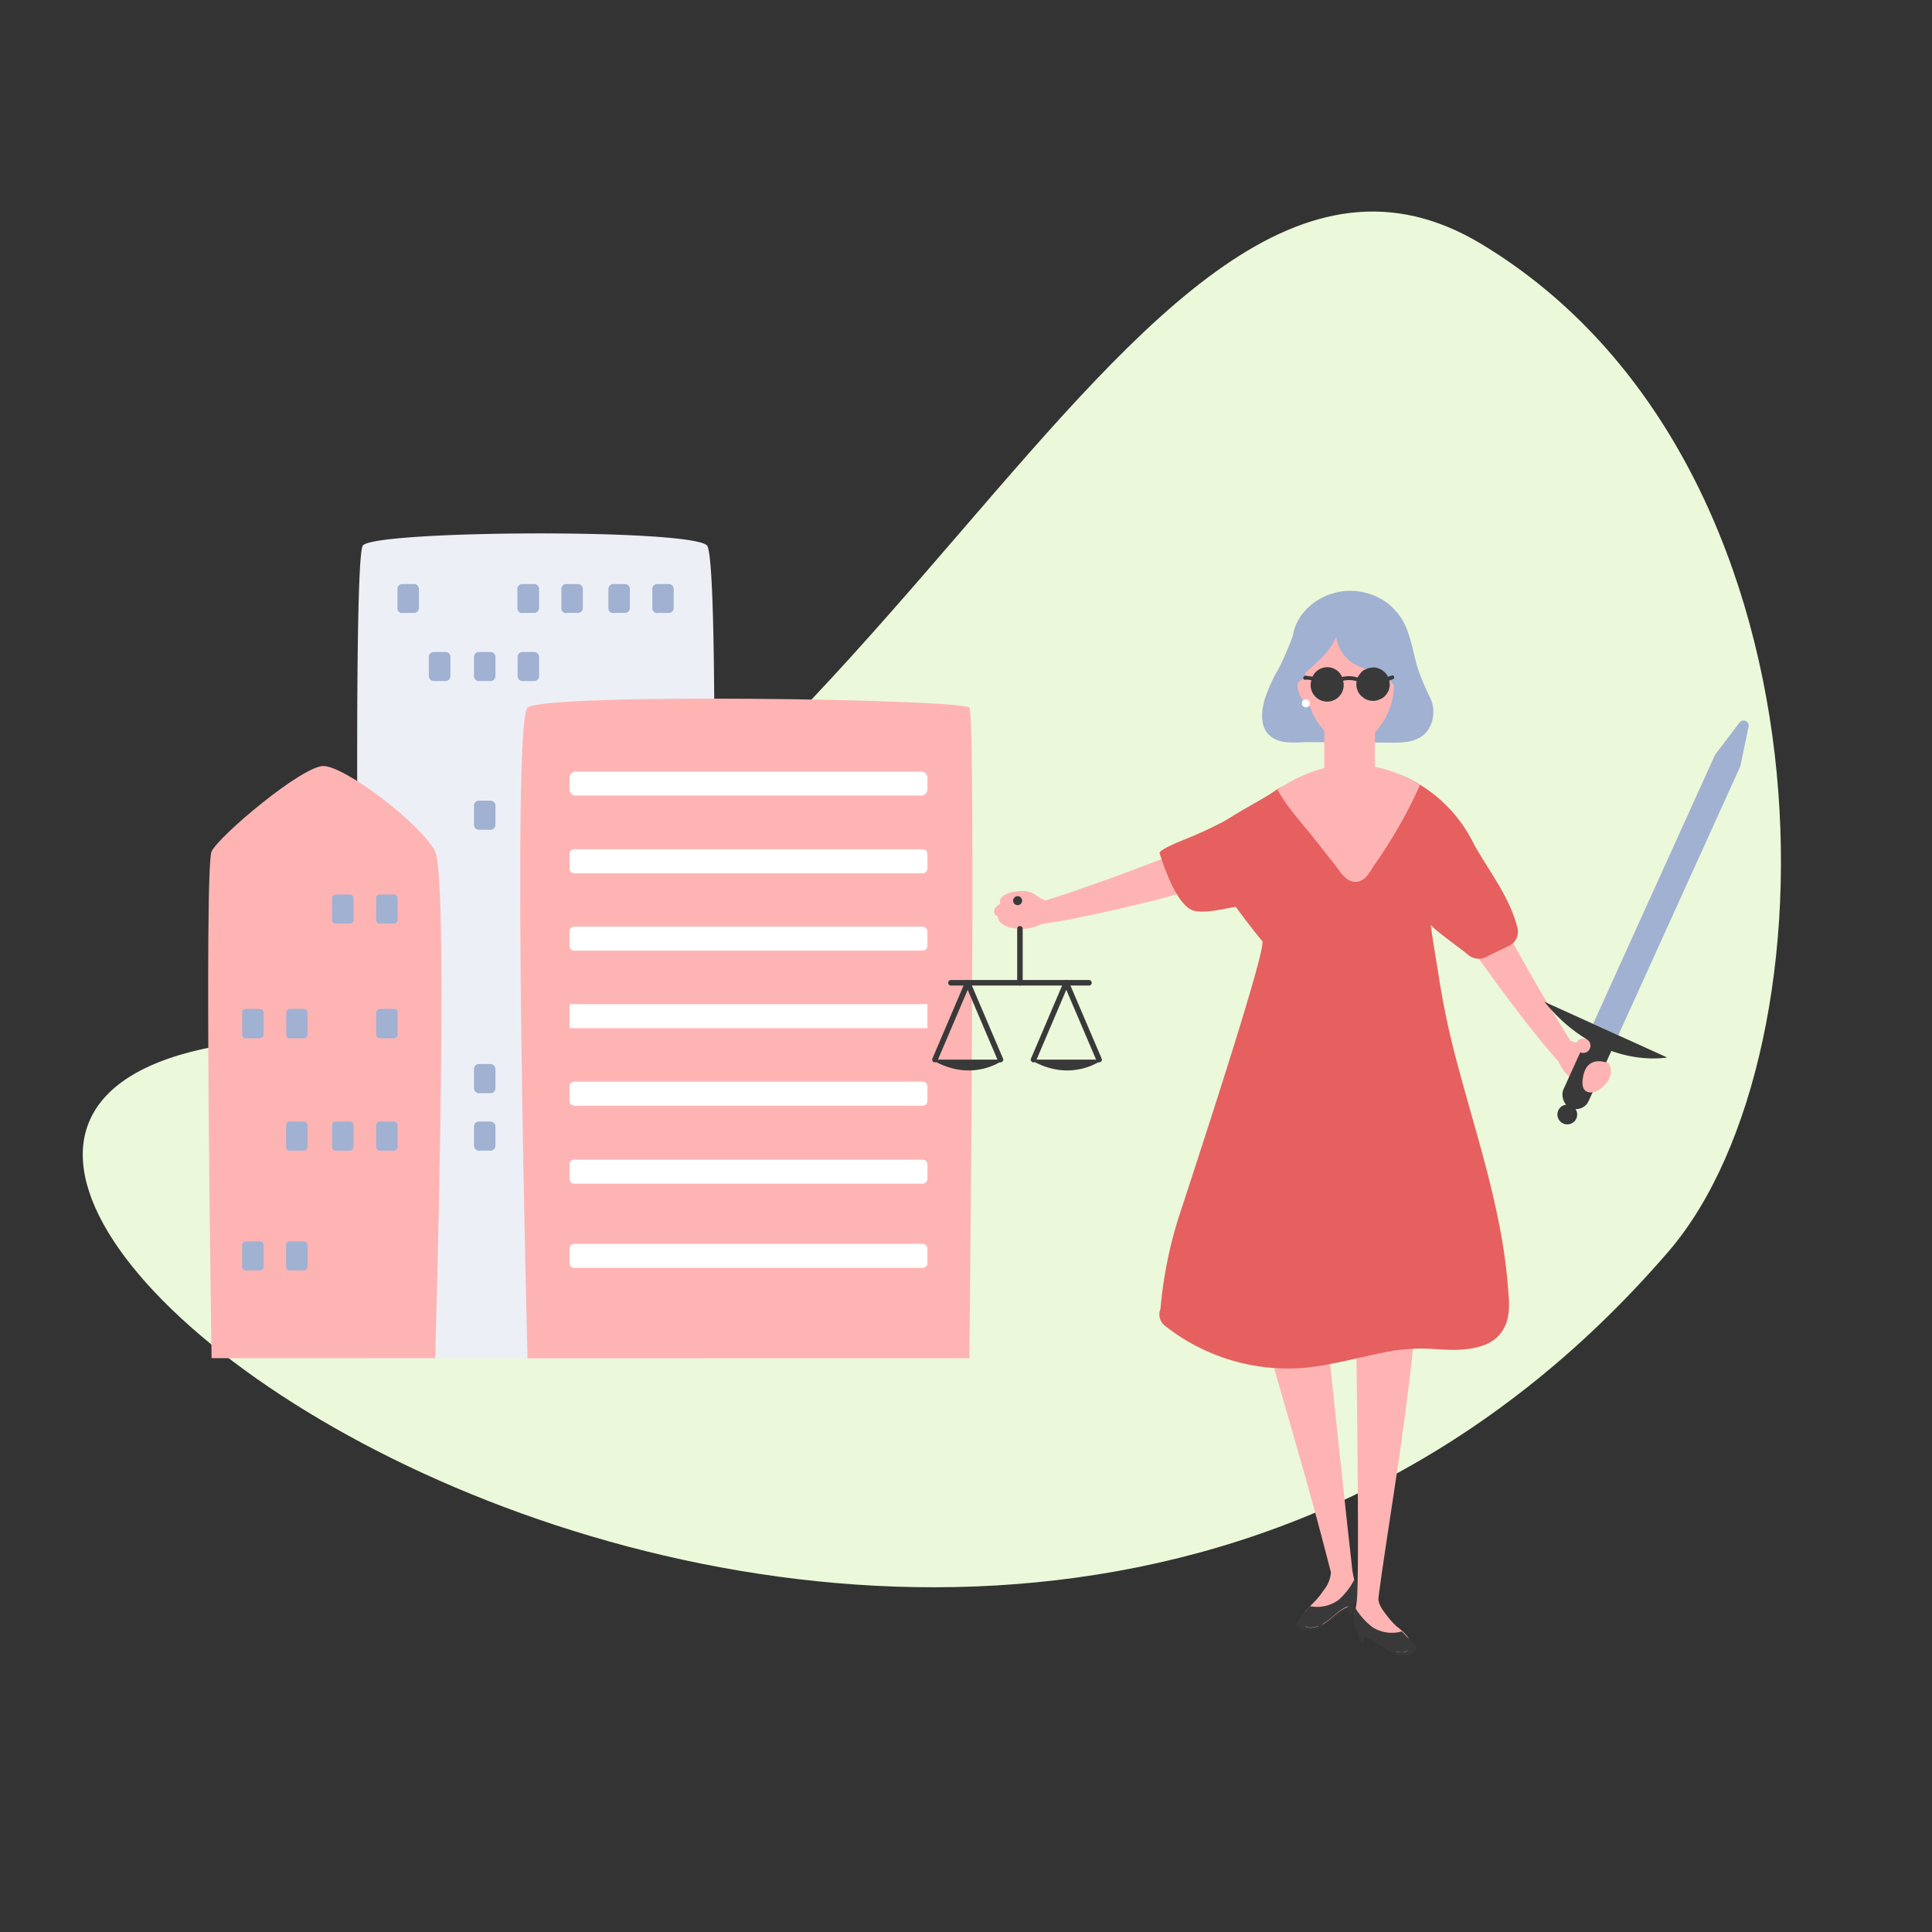
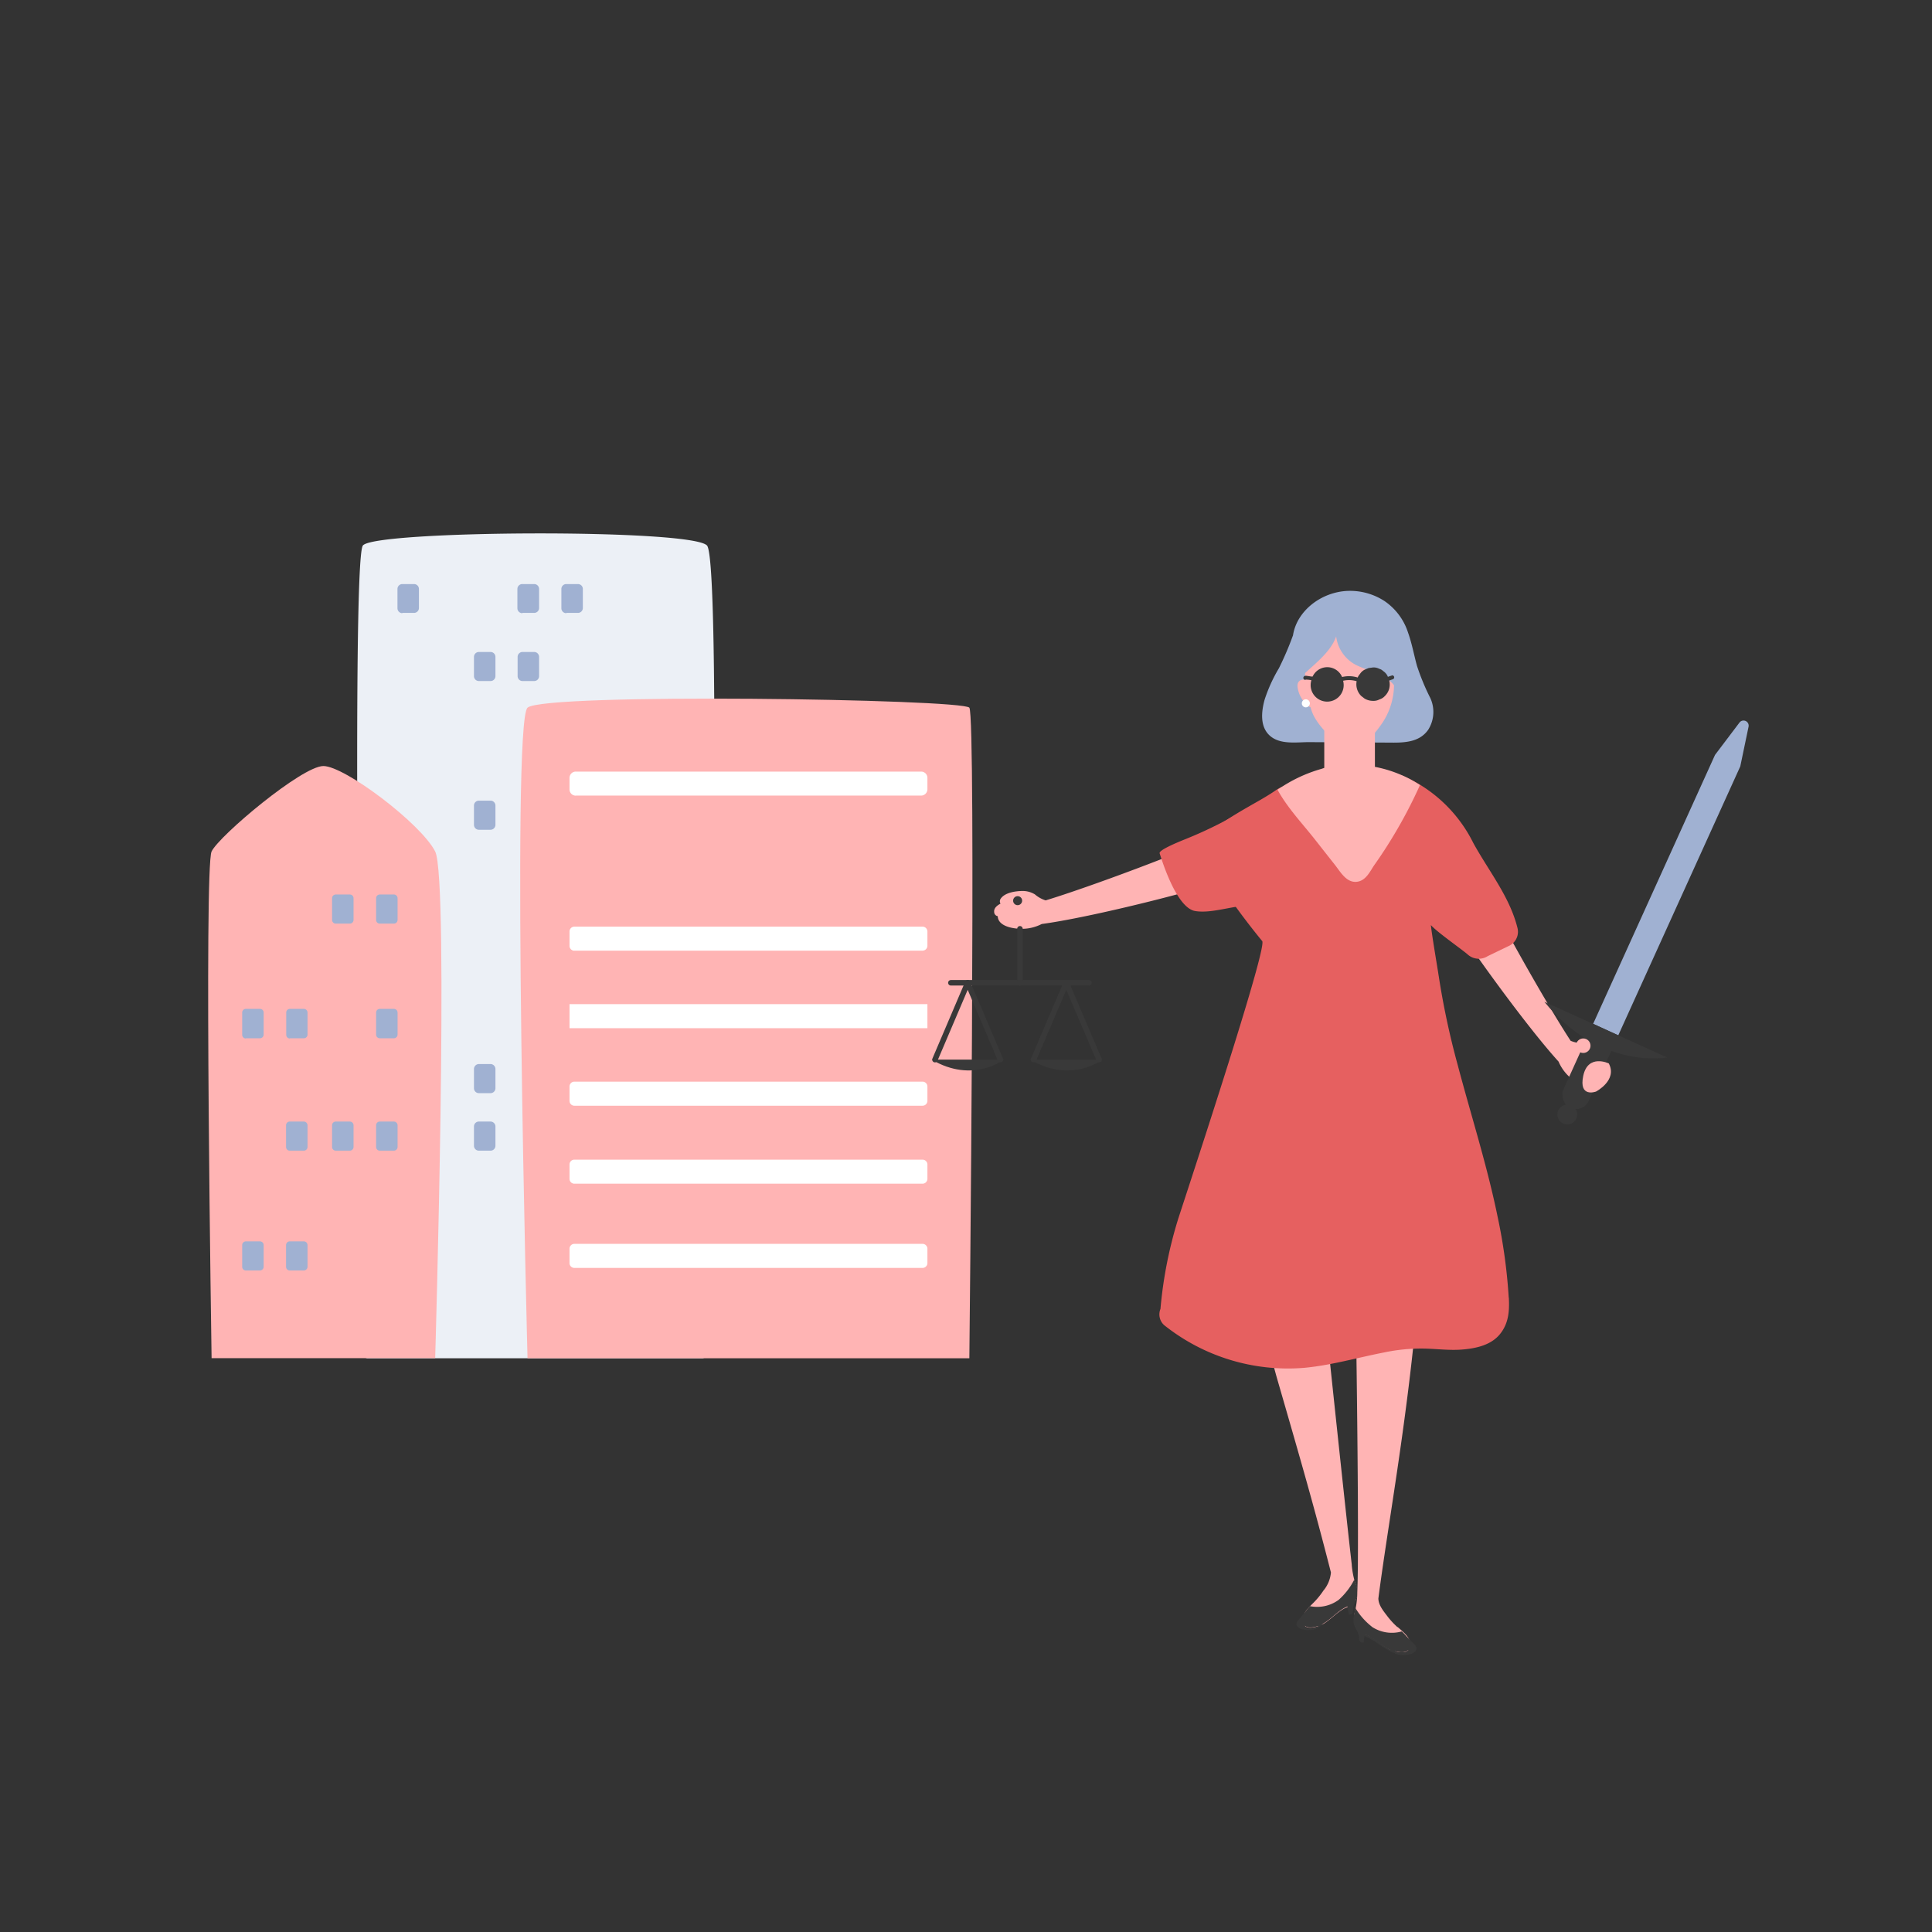
<svg xmlns="http://www.w3.org/2000/svg" id="Layer_1" data-name="Layer 1" viewBox="0 0 351 351">
  <rect x="0" y="0" width="351" height="351" fill="#333333" stroke="none" />
  <defs>
    <style>.cls-1{fill:#ebf8da;}.cls-2{fill:#ecf0f6;}.cls-3{fill:#ffb4b4;}.cls-4{fill:#a0b1d2;}.cls-5{fill:#fff;}.cls-6{fill:#393939;}.cls-7{fill:#e66060;}.cls-8{fill:#cf557f;}.cls-9{fill:none;stroke:#393939;stroke-linecap:round;stroke-linejoin:round;}</style>
  </defs>
-   <path class="cls-1" d="M303.15,227.34c31.32-36.38,31.4-143.56-34-183s-112.34,131-225,145S173.15,378.34,303.15,227.34Z" />
  <path class="cls-2" d="M66.79,246.77h60.76a.89.89,0,0,0,.89-.86c.25-12,2.92-143.74,0-146.81s-60.27-2.77-62.51,0-.19,134.83,0,146.8a.88.88,0,0,0,.89.87h0Z" />
  <path class="cls-3" d="M58.75,139.17c-3.88,0-18.91,12.64-20.31,15.52s0,92.06,0,92.06H79.06s2.58-87,0-92.06S62.63,139.17,58.75,139.17Z" />
  <path class="cls-4" d="M69,167.8h2.56a.67.67,0,0,0,.67-.67v-3.95a.67.67,0,0,0-.67-.67H69a.67.67,0,0,0-.67.67h0v3.95a.67.67,0,0,0,.67.67Z" />
  <path class="cls-4" d="M61,167.8h2.56a.67.67,0,0,0,.67-.67v-3.95a.67.67,0,0,0-.67-.67H61a.67.67,0,0,0-.67.67h0v3.95a.67.67,0,0,0,.67.67Z" />
-   <path class="cls-4" d="M119.4,111.35h2.11a.89.89,0,0,0,.89-.89V107a.89.89,0,0,0-.89-.89H119.4a.89.89,0,0,0-.89.89v3.51a.89.89,0,0,0,.89.89Z" />
-   <path class="cls-4" d="M111.43,111.35h2.11a.89.89,0,0,0,.89-.89V107a.89.89,0,0,0-.89-.89h-2.11a.89.89,0,0,0-.9.89v3.51a.89.89,0,0,0,.9.89Z" />
  <path class="cls-4" d="M102.91,111.35H105a.89.89,0,0,0,.89-.89V107a.89.89,0,0,0-.89-.89h-2.12a.89.89,0,0,0-.89.89v3.51a.89.89,0,0,0,.89.89Z" />
  <path class="cls-4" d="M94.93,111.35h2.12a.89.89,0,0,0,.89-.89V107a.89.89,0,0,0-.89-.89H94.93A.89.89,0,0,0,94,107v3.51a.89.89,0,0,0,.89.89Z" />
  <path class="cls-4" d="M87,123.73h2.11a.89.89,0,0,0,.9-.89v-3.5a.89.89,0,0,0-.9-.89H87a.89.89,0,0,0-.89.89v3.5A.89.89,0,0,0,87,123.73Z" />
  <path class="cls-4" d="M87,150.75h2.11a.9.9,0,0,0,.9-.9v-3.5a.89.89,0,0,0-.9-.89H87a.89.89,0,0,0-.89.89v3.5A.89.89,0,0,0,87,150.75Z" />
  <path class="cls-4" d="M87,198.6h2.11a.89.89,0,0,0,.9-.89v-3.5a.91.91,0,0,0-.9-.9H87a.91.91,0,0,0-.89.9v3.5A.89.89,0,0,0,87,198.6Z" />
  <path class="cls-4" d="M87,209.05h2.11a.89.89,0,0,0,.9-.89v-3.5a.9.9,0,0,0-.9-.9H87a.89.89,0,0,0-.89.89h0v3.5A.89.89,0,0,0,87,209.05Z" />
  <path class="cls-4" d="M94.93,123.73h2.12a.89.89,0,0,0,.89-.89v-3.5a.89.89,0,0,0-.89-.89H94.93a.89.89,0,0,0-.89.89v3.5A.89.89,0,0,0,94.93,123.73Z" />
  <path class="cls-4" d="M73.1,111.35h2.12a.89.89,0,0,0,.89-.89V107a.89.89,0,0,0-.89-.89H73.1a.89.89,0,0,0-.89.89v3.51a.89.89,0,0,0,.89.89Z" />
-   <path class="cls-4" d="M78.81,123.73h2.13a.89.89,0,0,0,.89-.89v-3.5a.89.89,0,0,0-.89-.89H78.81a.89.89,0,0,0-.9.88h0v3.5a.89.89,0,0,0,.89.89Z" />
  <path class="cls-4" d="M61,209.05h2.56a.67.67,0,0,0,.67-.67h0v-3.95a.68.68,0,0,0-.67-.67H61a.67.67,0,0,0-.67.67h0v3.95a.67.67,0,0,0,.66.67Z" />
  <path class="cls-4" d="M52.64,188.63H55.2a.67.67,0,0,0,.67-.67v-4a.67.67,0,0,0-.67-.67H52.64A.67.67,0,0,0,52,184h0v4a.67.67,0,0,0,.67.67Z" />
  <path class="cls-4" d="M52.64,209.05H55.2a.67.67,0,0,0,.67-.67h0v-3.95a.68.68,0,0,0-.67-.67H52.64a.67.67,0,0,0-.67.67h0v3.95a.67.67,0,0,0,.66.67Z" />
  <path class="cls-4" d="M69,188.63h2.56a.67.67,0,0,0,.67-.67v-4a.67.67,0,0,0-.67-.67H69a.67.67,0,0,0-.67.67h0v4a.67.67,0,0,0,.67.67Z" />
  <path class="cls-4" d="M69,209.05h2.56a.67.67,0,0,0,.67-.67h0v-3.95a.68.68,0,0,0-.67-.67H69a.67.67,0,0,0-.67.67h0v3.95a.67.67,0,0,0,.66.67Z" />
  <path class="cls-4" d="M44.67,188.63h2.56a.67.67,0,0,0,.67-.67v-4a.67.67,0,0,0-.67-.67H44.67A.67.67,0,0,0,44,184h0v4a.67.67,0,0,0,.67.67Z" />
  <path class="cls-4" d="M52.64,230.81H55.2a.67.67,0,0,0,.67-.66h0V226.2a.67.67,0,0,0-.67-.67H52.64a.67.67,0,0,0-.67.67h0v3.94a.66.66,0,0,0,.66.67Z" />
  <path class="cls-4" d="M44.67,230.81h2.56a.67.67,0,0,0,.67-.67h0V226.2a.67.67,0,0,0-.67-.67H44.67a.67.67,0,0,0-.67.67h0v3.94a.66.66,0,0,0,.66.67Z" />
  <path class="cls-3" d="M95.84,246.77h80.27s1.26-116.62,0-118.2-77.27-2.73-80.27,0S95.84,246.77,95.84,246.77Z" />
  <path class="cls-5" d="M104.61,144.54h62.73a1.15,1.15,0,0,0,1.15-1.14h0v-2.08a1.14,1.14,0,0,0-1.14-1.14H104.61a1.14,1.14,0,0,0-1.14,1.14v2.08a1.13,1.13,0,0,0,1.13,1.15Z" />
-   <path class="cls-5" d="M104.35,158.66H167.6a.89.89,0,0,0,.89-.89h0v-2.6a.88.88,0,0,0-.89-.88H104.35a.87.87,0,0,0-.88.88h0v2.6a.88.88,0,0,0,.88.89Z" />
  <path class="cls-5" d="M104.35,172.71H167.6a.89.89,0,0,0,.89-.87h0v-2.61a.89.89,0,0,0-.88-.88H104.35a.88.88,0,0,0-.88.88h0v2.61a.87.87,0,0,0,.87.88Z" />
  <polygon class="cls-5" points="103.47 186.8 168.49 186.8 168.49 182.43 103.47 182.43 103.47 186.8 103.47 186.8" />
  <path class="cls-5" d="M104.35,215.05H167.6a.89.89,0,0,0,.89-.88h0v-2.6a.89.89,0,0,0-.89-.89H104.35a.88.88,0,0,0-.88.89v2.6a.88.88,0,0,0,.88.88Z" />
  <path class="cls-5" d="M104.35,230.35H167.6a.88.88,0,0,0,.89-.88v-2.6a.89.89,0,0,0-.88-.89H104.35a.88.88,0,0,0-.88.89h0v2.6A.87.87,0,0,0,104.35,230.35Z" />
  <path class="cls-5" d="M104.35,200.88H167.6a.88.88,0,0,0,.89-.88h0v-2.6a.89.89,0,0,0-.89-.89H104.35a.88.88,0,0,0-.88.89h0V200a.87.87,0,0,0,.88.88Z" />
  <path class="cls-4" d="M259.79,126.69a41.86,41.86,0,0,1-2.36-5.73c-.55-2-.92-4.07-1.61-6a11,11,0,0,0-4.27-5.75,11.47,11.47,0,0,0-6.64-1.86c-4.87.17-9.32,3.64-10,8.07a56.15,56.15,0,0,1-2.57,6,27.78,27.78,0,0,0-2.59,5.7c-.58,2.11-.91,4.93,1,6.58s4.92,1.11,7.2,1.13l15.25.09c2.46,0,4.82-.28,6.26-2.32a6.05,6.05,0,0,0,.34-5.9Z" />
  <path class="cls-3" d="M225.17,156.58l-4,.65a1.13,1.13,0,0,0-.2-1.19,1,1,0,0,0,.05-1.74l.7-.34c1.26-.62.52-2.69-.75-2.06-5.48,2.69-23.09,9.28-31,11.68a5.49,5.49,0,0,1-1.95-1.09,4.27,4.27,0,0,0-2.17-.62c-1.3,0-3.33.27-4.08,1.45a.82.82,0,0,0,0,.85c-.63.34-1.23.82-1.15,1.51a.77.77,0,0,0,.65.77,1.56,1.56,0,0,0,.25.85c.73,1.12,2.64,1.4,3.86,1.44a7.89,7.89,0,0,0,3.88-.87h0c10.56-1.43,33.36-7.48,32.84-8,1.29-.2,2.06-.92,3.34-1.13s1.19-2.42-.2-2.18Z" />
  <path class="cls-3" d="M262.88,161.05l2.66,3.09a1.12,1.12,0,0,1,.93-.78,1.05,1.05,0,0,1,1.08-1.37c-.11-.23-.22-.47-.32-.71-.57-1.28,1.33-2.38,1.9-1.09,2.46,5.58,11.7,22,16.22,28.9a5.5,5.5,0,0,0,2.2.43,4.19,4.19,0,0,1,2.06.92,6.55,6.55,0,0,1,2.05,2.64,2.28,2.28,0,0,1,.13,1.09.78.78,0,0,1-.52.67,1.69,1.69,0,0,1-.09,1.9.77.77,0,0,1-1,.17,1.44,1.44,0,0,1-.73.49c-1.28.39-2.92-.62-3.88-1.38a8.06,8.06,0,0,1-2.42-3.16h0c-7.16-7.89-20.71-27.18-20-27.24-.85-1-1-2-1.83-3s.64-2.62,1.56-1.54Z" />
  <polygon class="cls-3" points="249.79 143.41 240.59 143.41 240.59 125.41 249.79 125.41 249.79 143.41 249.79 143.41" />
  <path class="cls-6" d="M246.72,295c.2,1.58,2.59,2.28,3.76,3,1.58,1,3.06,1.82,5,1.34.61-.15.82.66.26.94-2.06,1-4.27-1-6.23-2.22-1.57-1-3.53-1.14-3.54-4.21,0-.63.67.5.75,1.12Z" />
-   <path class="cls-6" d="M245.81,290c-.08,1.59-2.42,2.46-3.53,3.29-1.51,1.14-2.92,2-4.89,1.69a.49.49,0,0,0-.2.95c2.12.86,4.19-1.26,6.06-2.64,1.49-1.1,3.44-1.4,3.23-4.46,0-.63-.63.55-.67,1.17Z" />
+   <path class="cls-6" d="M245.81,290c-.08,1.59-2.42,2.46-3.53,3.29-1.51,1.14-2.92,2-4.89,1.69c2.12.86,4.19-1.26,6.06-2.64,1.49-1.1,3.44-1.4,3.23-4.46,0-.63-.63.55-.67,1.17Z" />
  <path class="cls-3" d="M246.34,288a15.51,15.51,0,0,1-.76-3.7.2.2,0,0,0,0-.07c-1.06-9.15-4.23-39.33-4.23-39.33s-1.77-28.67-4.8-27c-2.17,1.17-11.83,7.38-4.45,32.84,4.36,15.08,6.65,23,9.7,34.94a5.9,5.9,0,0,1-1.37,3.3,14.32,14.32,0,0,1-1.7,2.1c-.87.89-2.34,2.13-2.05,3.57s1.77,1.11,2.79.8c1.83-.56,3.23-2.54,5-3.34a3.34,3.34,0,0,0,1.89-1.54,4.67,4.67,0,0,0,0-2.55Z" />
  <path class="cls-6" d="M239.08,295.68a4.3,4.3,0,0,1-1.73.23.14.14,0,0,0,0-.12.1.1,0,0,0,0-.13.48.48,0,0,0-.3-.15H237a.14.14,0,0,0,0-.07h0a.13.13,0,0,0,.08-.07c.58.51,1.61.28,2.38.05l.09,0a2.66,2.66,0,0,1-.47.3Zm7.27-7.7c-.15-.51-.24-.74-.31-1a12.5,12.5,0,0,1-2.84,3.68,6.61,6.61,0,0,1-5.22,1.14l0,0,0,0-.09.12a6,6,0,0,0-.57.68c-.39.47-.78.93-1.16,1.4-.27.32-.72.72-.59,1.19.3,1.09,2.59,1.08,3.4.79a3.6,3.6,0,0,0,1.4-1c1.45-.8,2.68-2.31,4.15-3l.3-.13,0,.18c.06.37.14.85.21,1.22,0,.11.06.07.17.06.57,0,.61-.45.61-.87,0-1,.81-2.05.82-2.88a6.76,6.76,0,0,0-.23-1.68Z" />
  <path class="cls-3" d="M253.87,295.6a14.31,14.31,0,0,1-1.84-2c-.72-.95-1.6-2-1.61-3.2,1.63-12.68,4.94-30.57,6.84-50.73.1-1.08-11-5.34-11-5.34s.74,45.71.33,54.92a.15.15,0,0,0,0,.07,15.09,15.09,0,0,1-.5,3.74,4.83,4.83,0,0,0,.2,2.54,3.44,3.44,0,0,0,2,1.41c1.8.67,3.33,2.55,5.2,3,1,.24,2.54.44,2.73-1s-1.37-2.59-2.3-3.42Z" />
  <path class="cls-6" d="M253.35,300l.09,0c.78.18,1.83.34,2.38-.21a.16.16,0,0,0,.08.06h0a.14.14,0,0,0,0,.06h-.07a.53.53,0,0,0-.28.18.12.12,0,0,0,0,.13.16.16,0,0,0,.05.11,4.12,4.12,0,0,1-1.74-.1,3.29,3.29,0,0,1-.49-.26Zm-7.42-5.22c.07.83,1,1.85,1,2.82,0,.42.1.84.67.83.11,0,.15,0,.16-.08,0-.38.09-.86.12-1.23l0-.18.3.11c1.52.56,2.84,2,4.35,2.67a3.69,3.69,0,0,0,1.46.89c.84.23,3.11.08,3.34-1,.1-.49-.38-.84-.67-1.15s-.84-.87-1.25-1.31a6.25,6.25,0,0,0-.62-.64l-.1-.11s0,0-.05,0,0,0,0,0a6.58,6.58,0,0,1-5.28-.77,12.6,12.6,0,0,1-3.1-3.46c-.05.26-.12.5-.23,1a6.22,6.22,0,0,0-.12,1.69Z" />
  <path class="cls-7" d="M274.1,235.76a98.61,98.61,0,0,0-2-14.62c-1.91-9.36-4.84-18.47-7.28-27.7a143.7,143.7,0,0,1-3.42-16c-.28-1.87-1.26-7.51-1.44-9.38,1,1.19,5.51,4.33,6.67,5.33a3,3,0,0,0,3.65.32l4-1.93a2.83,2.83,0,0,0,1.4-3.24c-1.42-5.64-5.16-10.21-8-15.36A25.85,25.85,0,0,0,255,141c-2.8-1.3-19.39-.1-23.14,2.52-3.39,2.36-6.89,3.68-13,8.22-3.42,2.55,10.43,19.2,10.43,19.2,1.06.57-9.75,33.72-15.16,50.25a77.48,77.48,0,0,0-3.3,16.61,2.63,2.63,0,0,0,.65,2.93A36.07,36.07,0,0,0,237,248.5c4.92-.47,9.66-1.86,14.5-2.8a33,33,0,0,1,6.72-.7c2.43,0,4.86.37,7.29.19s5.26-.73,6.94-2.74,1.79-4.34,1.67-6.69Z" />
  <path class="cls-3" d="M235.74,124.57a1,1,0,0,1,1-1.1c.76,0,1.13.63,1.48,1.21a.66.66,0,0,1-.24.91.28.28,0,0,1,0,.09,11.25,11.25,0,0,0,.89,2c.32.59-.48,1-.94.73a5.13,5.13,0,0,1-2.22-3.89Z" />
  <path class="cls-3" d="M250.69,115.08a9.53,9.53,0,0,0-8.62-2.22c-3.7,1-5,3.76-5.18,6.57,0,.31.32,7.31,1.64,10.3,1.12,2.53,4.91,6.18,6.66,6.18,2.3,0,4.14-2,5.77-4.31a12.62,12.62,0,0,0,2.28-8c-.08-3.08-.11-6.31-2.55-8.54Z" />
  <path class="cls-3" d="M258,142.65a21.76,21.76,0,0,0-2.87-1.61,22.57,22.57,0,0,0-8.8-2.1,14.1,14.1,0,0,0-6.23.74,26.42,26.42,0,0,0-8,3.8c1.73,3.18,4.38,6,6.6,8.79,1.3,1.65,2.59,3.3,3.89,4.94.93,1.19,2,3.12,3.8,3s2.54-2,3.34-3.12q1.64-2.32,3.12-4.75a87,87,0,0,0,5.14-9.74Z" />
  <path class="cls-6" d="M250,124c0,.39-.21.71-.46.71s-.46-.32-.46-.71.2-.72.46-.72.46.32.46.72Z" />
  <path class="cls-6" d="M240.29,124.11c0,.4.21.72.47.72s.46-.32.46-.72-.21-.71-.46-.71-.47.32-.47.71Z" />
  <path class="cls-8" d="M247.31,122.28c.72-1,2.93-.81,4.07-.54.19,0,.42.17.46.34a.32.32,0,0,1-.11.36,14.37,14.37,0,0,1-2.5-.06,13.19,13.19,0,0,1-1.77.14c-.15,0-.23-.14-.15-.24Z" />
  <path class="cls-5" d="M237.24,127.05a.73.73,0,0,0,0,1.46.73.73,0,0,0,0-1.46Z" />
  <path class="cls-4" d="M256.57,123.76c-.53-2.2-1.26-4.28-3.11-5.71h0a1.56,1.56,0,0,0-.34-1.76c-1-.85-2.08-1.68-3.14-2.48a.48.48,0,0,0,0-.12,1.61,1.61,0,0,0-1.58-1.59h-2.28a1.58,1.58,0,0,0-.7.18,1.65,1.65,0,0,0-2.74.24c-.84-.93-3.29-1.65-3.27,0,0,1.34-.93,1-1.82,2-1.19,1.21.15,1.3-1.06,2.47-1.47,1.43-1.26,7,.22,5.63,2-1.93,5-4.12,6-7a6.78,6.78,0,0,0,3.53,5.15c2.54,1.29,5.75,1.66,7.38,4.27a1.6,1.6,0,0,0,2.91-1.23Z" />
  <path class="cls-6" d="M252.84,122.74a5.58,5.58,0,0,0-.69.23l-.09-.21a2.28,2.28,0,0,0-.78-.85,1.47,1.47,0,0,0-.67-.39,2.22,2.22,0,0,0-1.16-.26l-.81.11-.72.3a2.21,2.21,0,0,0-.85.78,2.18,2.18,0,0,0-.41.64,5.25,5.25,0,0,0-2.83-.09h0a2.93,2.93,0,0,0-5.36-.08c-.25,0-.51-.06-.77-.09s-.6-.14-.81.07a.37.37,0,0,0,.07.57h0a.33.33,0,0,0,.29,0,5.67,5.67,0,0,1,1,.11,3,3,0,1,0,5.76.1,4.79,4.79,0,0,1,2.46.08,3,3,0,0,0,.83,2.68l.62.48a3,3,0,0,0,1.53.41,2.22,2.22,0,0,0,1.16-.26,2.18,2.18,0,0,0,1-.63,2.94,2.94,0,0,0,.78-1.34,3,3,0,0,0,0-1.47l.64-.22a.36.36,0,0,0-.2-.7Z" />
  <path class="cls-7" d="M227,146.57a75.32,75.32,0,0,1-11.58,5.86c-2.49,1-4.9,2.1-4.74,2.6.33,1,3,9.89,6.44,10.48s8.12-1.53,11-.82,0-18.79,0-18.79Z" />
  <circle class="cls-6" cx="184.88" cy="163.63" r="0.82" />
  <line class="cls-9" x1="185.3" y1="168.74" x2="185.3" y2="178.55" />
  <line class="cls-9" x1="172.75" y1="178.55" x2="197.84" y2="178.55" />
  <polyline class="cls-9" points="169.86 192.51 175.81 178.55 181.76 192.51" />
  <path class="cls-6" d="M169.27,192.51h13.08S176.76,196.93,169.27,192.51Z" />
  <polyline class="cls-9" points="187.77 192.51 193.72 178.55 199.68 192.51" />
  <path class="cls-6" d="M187.18,192.51h13.08S194.67,196.93,187.18,192.51Z" />
  <path class="cls-4" d="M294,188.1,289.44,186l22.14-48.85,4.43-5.86a.93.93,0,0,1,1.66.75l-1.5,7.19Z" />
  <path class="cls-6" d="M280.57,182l22.32,10.12S290.74,194.5,280.57,182Z" />
  <rect class="cls-6" x="285.94" y="186.6" width="5.04" height="15.36" rx="2.52" transform="translate(105.97 -101.78) rotate(24.39)" />
  <circle class="cls-6" cx="284.74" cy="202.48" r="1.8" />
  <path class="cls-3" d="M292.28,193.2s-3.78-1.81-4.64,2.25,2.32,2.86,2.32,2.86S293.9,196.26,292.28,193.2Z" />
  <circle class="cls-3" cx="287.64" cy="189.98" r="1.32" />
</svg>